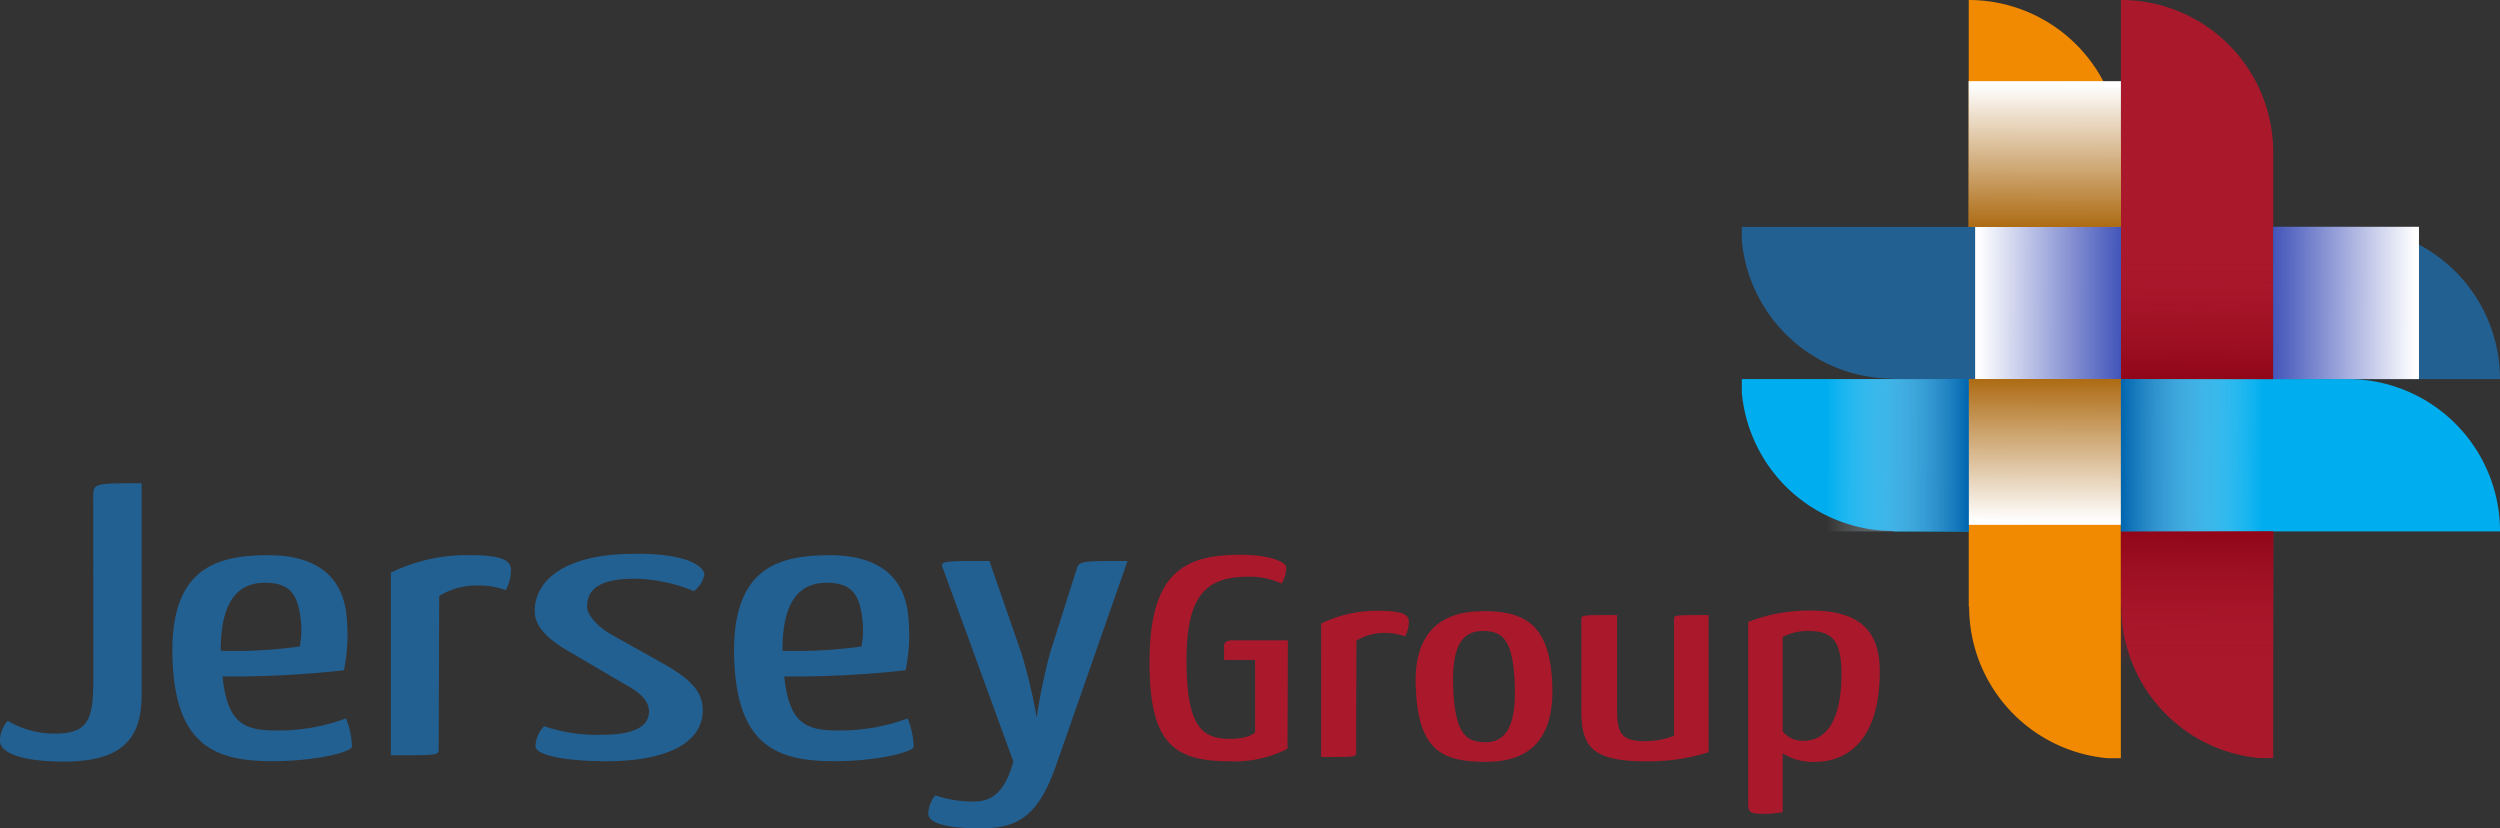
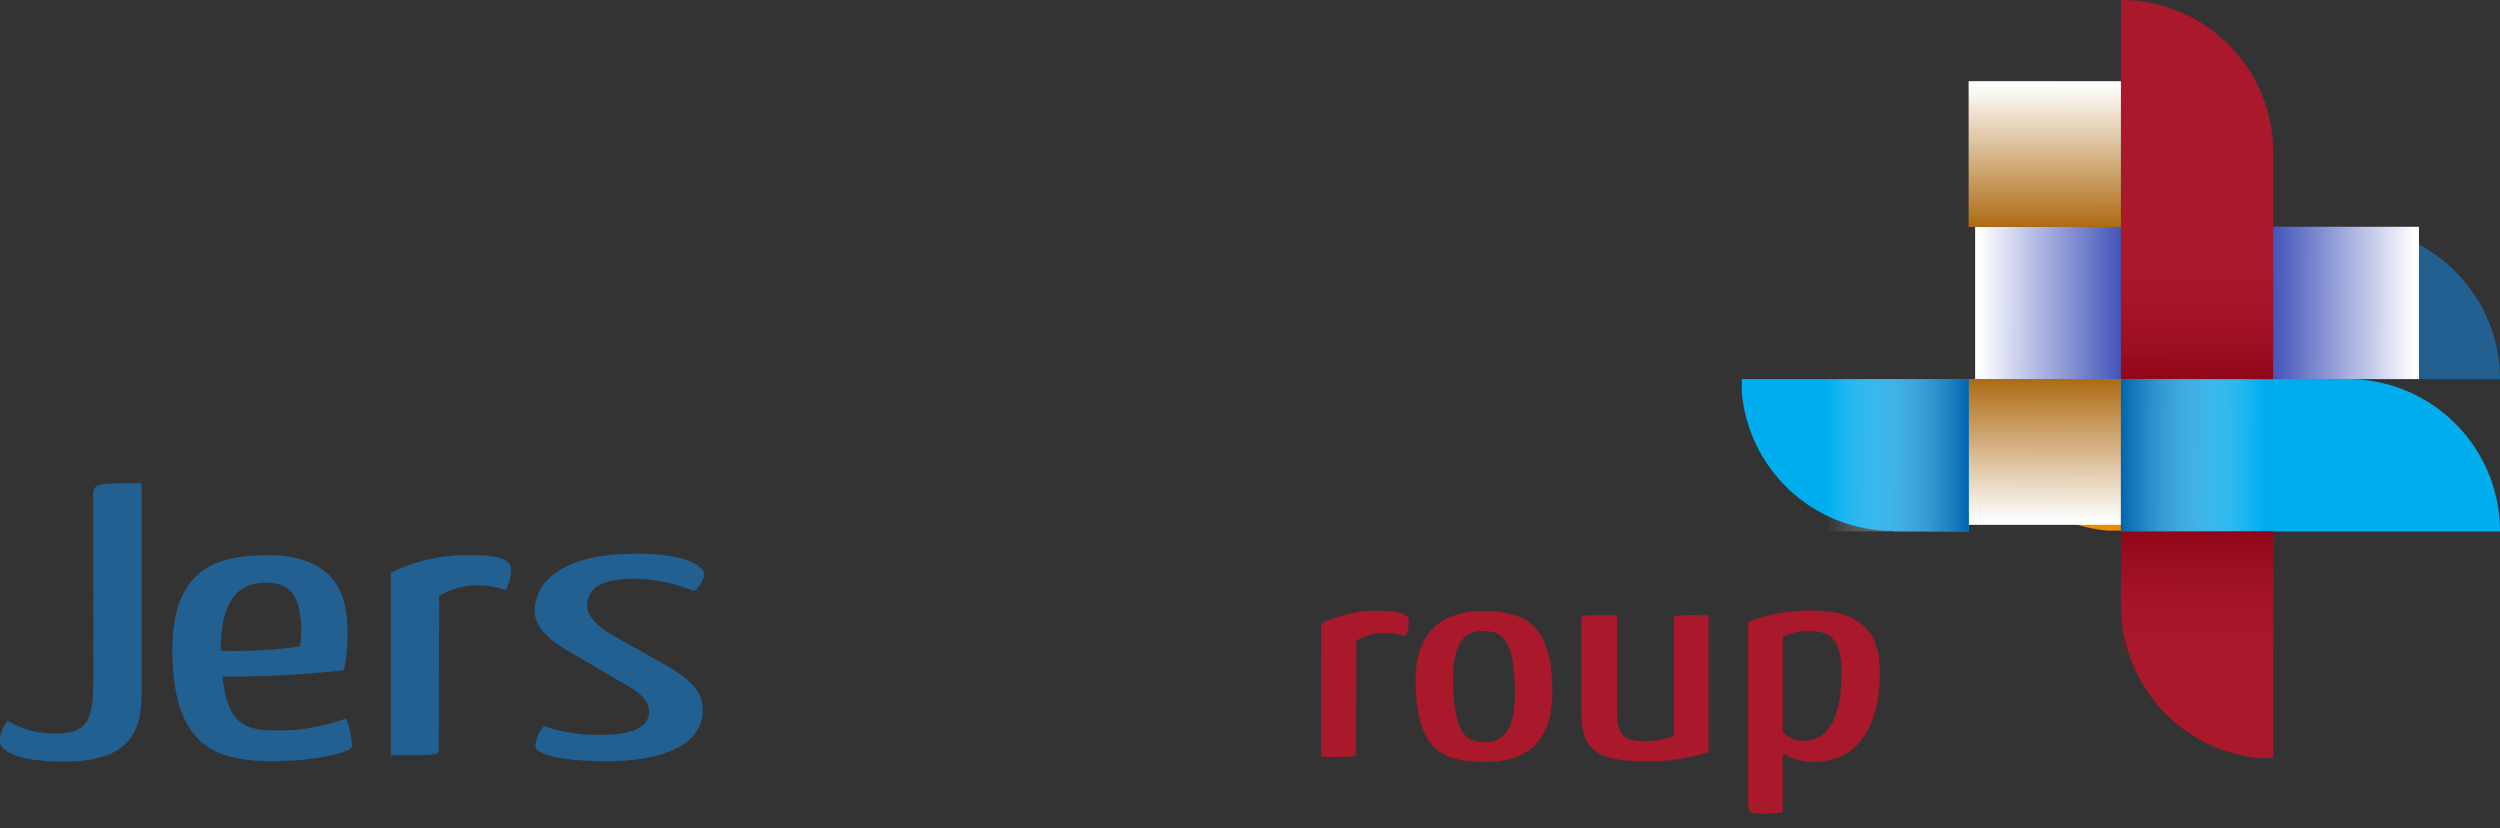
<svg xmlns="http://www.w3.org/2000/svg" width="130.353" height="43.19" viewBox="0 0 130.353 43.19">
  <rect x="0" y="0" width="130.353" height="43.19" fill="#333333" stroke="none" />
  <defs>
    <linearGradient id="linear-gradient" x1="0.593" y1="1" x2="0.595" y2="0.026" gradientUnits="objectBoundingBox">
      <stop offset="0" stop-color="#910619" />
      <stop offset="1" stop-color="#aa182c" stop-opacity="0" />
    </linearGradient>
    <linearGradient id="linear-gradient-3" x1="0.593" y1="1" x2="0.595" y2="0.026" gradientUnits="objectBoundingBox">
      <stop offset="0" stop-color="#4355ba" />
      <stop offset="1" stop-color="#fff" />
    </linearGradient>
    <linearGradient id="linear-gradient-5" x1="0.593" y1="1" x2="0.595" y2="0.026" gradientUnits="objectBoundingBox">
      <stop offset="0" stop-color="#ad6b13" />
      <stop offset="1" stop-color="#fff" />
    </linearGradient>
    <linearGradient id="linear-gradient-7" x1="0.593" y1="1" x2="0.595" y2="0.026" gradientUnits="objectBoundingBox">
      <stop offset="0" stop-color="#0065af" />
      <stop offset="1" stop-color="#fff" stop-opacity="0" />
    </linearGradient>
  </defs>
  <g id="Group_167060" data-name="Group 167060" transform="translate(-1337.774 -1166.286)">
    <path id="Path_35" data-name="Path 35" d="M4.862,27.764c0-.75,0-.75,2.522-.75V38c0,2.006-.668,3.526-4.041,3.526C.73,41.522,0,40.915,0,40.469A1.608,1.608,0,0,1,.4,39.4a4.765,4.765,0,0,0,2.493.666c1.793,0,1.974-.849,1.974-2.9Z" transform="translate(1337.774 1164.47)" fill="#236092" />
    <path id="Path_36" data-name="Path 36" d="M11.778,35.86a24.654,24.654,0,0,0,4.119-.223,4.3,4.3,0,0,0,.065-1.256c-.13-1.46-.568-2.068-1.873-2.068-1.245,0-2.32.729-2.311,3.547M18.35,34.2a9.092,9.092,0,0,1-.151,2.676,52.959,52.959,0,0,1-6.329.323c.257,2.453,1.133,2.816,2.775,2.816a10.111,10.111,0,0,0,3.665-.628,4.442,4.442,0,0,1,.312,1.459c.02.283-1.862.771-4.142.771-2.823,0-4.91-.709-5.192-4.845-.357-5.268,2.275-5.893,4.979-5.893,2.551,0,3.94,1.154,4.085,3.32" transform="translate(1337.506 1164.358)" fill="#236092" />
-     <path id="Path_37" data-name="Path 37" d="M41.939,35.86a24.648,24.648,0,0,0,4.118-.223,4.3,4.3,0,0,0,.065-1.256c-.128-1.46-.566-2.068-1.873-2.068-1.246,0-2.319.729-2.31,3.547M48.51,34.2a9.026,9.026,0,0,1-.152,2.676,52.933,52.933,0,0,1-6.326.323c.257,2.453,1.133,2.816,2.773,2.816a10.111,10.111,0,0,0,3.665-.628,4.443,4.443,0,0,1,.31,1.459c.02.283-1.859.771-4.139.771-2.828,0-4.909-.709-5.192-4.845-.359-5.268,2.274-5.893,4.977-5.893,2.552,0,3.939,1.154,4.085,3.32" transform="translate(1336.633 1164.358)" fill="#236092" />
    <path id="Path_38" data-name="Path 38" d="M20.988,31.786a8.995,8.995,0,0,1,4.133-.91c1.549,0,2.125.241,2.125.75a2.156,2.156,0,0,1-.272,1.073,4.087,4.087,0,0,0-1.458-.244A3.742,3.742,0,0,0,23.508,33l-.029,7.963c0,.346.029.346-2.491.346V31.786Z" transform="translate(1337.167 1164.358)" fill="#236092" />
    <path id="Path_39" data-name="Path 39" d="M37.56,31.886a1.476,1.476,0,0,1-.548.862,8.493,8.493,0,0,0-3.034-.648c-1.43,0-2.565.288-2.532,1.5.007.321.4.9,1.22,1.388l3.011,1.69c1.305.789,1.793,1.39,1.793,2.291,0,1.71-1.916,2.648-5.013,2.648-2.162,0-3.708-.32-3.708-.788A1.643,1.643,0,0,1,29.2,39.79a8.6,8.6,0,0,0,3.007.449c1.611,0,2.464-.391,2.464-1.222,0-.431-.3-.9-1.216-1.388l-3.069-1.8c-1.186-.7-1.661-1.351-1.673-2.009-.024-1.512,1.368-2.891,4.723-3.008s4.12.717,4.12,1.076" transform="translate(1336.943 1164.36)" fill="#236092" />
-     <path id="Path_40" data-name="Path 40" d="M50.632,31.635c-.183-.448-.183-.448,2.4-.448l1.672,4.822a25.875,25.875,0,0,1,.788,3.345,32.081,32.081,0,0,1,.7-3.364l1.369-4.317c.151-.486.151-.486,2.671-.486L56.5,41.866c-.912,2.573-1.944,3.262-3.889,3.262-2.065,0-2.766-.343-2.766-.769a1.577,1.577,0,0,1,.365-.952,5.977,5.977,0,0,0,2.037.323c.851,0,1.581-.426,2.034-2.088Z" transform="translate(1336.331 1164.349)" fill="#236092" />
-     <path id="Path_41" data-name="Path 41" d="M68.853,31.527a1.637,1.637,0,0,1-.246.828A3.885,3.885,0,0,0,66.855,32c-2.263,0-3.2,1.067-3.2,4.366,0,3.524.844,4.086,2.288,4.086.8,0,1.287-.251,1.287-.369V36.338H65.612v-.77s0-.251.422-.251H68.94l-.02,5.651a6,6,0,0,1-3.02.654c-2.974,0-4.174-1.009-4.174-5.168,0-4.69,1.822-5.6,4.751-5.6,1.487,0,2.376.372,2.376.668" transform="translate(1335.986 1164.358)" fill="#aa182c" />
    <path id="Path_42" data-name="Path 42" d="M70.939,34.529a6.575,6.575,0,0,1,3.021-.665c1.132,0,1.552.176,1.552.548a1.584,1.584,0,0,1-.2.783,3.012,3.012,0,0,0-1.067-.177,2.731,2.731,0,0,0-1.465.4l-.018,5.817c0,.251.018.251-1.824.251Z" transform="translate(1335.72 1164.271)" fill="#aa182c" />
    <path id="Path_43" data-name="Path 43" d="M79.647,40.717c.954,0,1.622-.653,1.539-2.963-.08-2.35-.606-2.839-1.653-2.839-.974,0-1.645.589-1.564,2.9.087,2.443.657,2.9,1.678,2.9m-.106-6.838c2.33,0,3.494.857,3.6,3.863.1,2.753-1.127,4-3.457,4s-3.549-.62-3.666-3.951c-.1-2.708,1.217-3.907,3.524-3.907" transform="translate(1335.573 1164.271)" fill="#aa182c" />
    <path id="Path_44" data-name="Path 44" d="M91.547,41.242a10.421,10.421,0,0,1-3.305.475c-2.932,0-3.332-.905-3.332-2.725V34.329c0-.238,0-.238,1.865-.238V39.05c0,1.169.223,1.614,1.4,1.614a4.159,4.159,0,0,0,1.572-.28V34.329c0-.238-.045-.238,1.8-.238v7.151Z" transform="translate(1335.315 1164.265)" fill="#aa182c" />
    <path id="Path_45" data-name="Path 45" d="M95.669,40.154a1.362,1.362,0,0,0,1.134.486c.712-.013,1.931-.457,1.931-3.49,0-1.866-.577-2.236-1.776-2.236a2.85,2.85,0,0,0-1.29.311ZM93.874,34.44a8.753,8.753,0,0,1,3.238-.591c2.2,0,3.62.74,3.62,3.168,0,3.98-2.064,4.721-3.352,4.721a2.939,2.939,0,0,1-1.712-.444v3.066a5.547,5.547,0,0,1-1.064.086c-.62,0-.73-.086-.73-.5v-9.5Z" transform="translate(1335.056 1164.272)" fill="#aa182c" />
    <g id="Group_103" data-name="Group 103" transform="translate(1428.594 1166.286)">
      <path id="Path_62" data-name="Path 62" d="M101.363,21.388h-7.9v.7a7.932,7.932,0,0,0,7.9,7.218v.028H105.3V21.388Z" transform="translate(-93.463 -1.622)" fill="#00aeef" />
      <path id="Path_58" data-name="Path 58" d="M125.927,21.139h7.941a7.938,7.938,0,0,0-7.941-7.934h-3.885v7.934Z" transform="translate(-94.335 -1.372)" fill="#236092" />
      <path id="Path_64" data-name="Path 64" d="M113.852,33.5h.028a7.925,7.925,0,0,0,7.21,7.9h.7l.008-11.825h-7.941Z" transform="translate(-94.085 -1.872)" fill="#aa182c" />
-       <path id="Path_60" data-name="Path 60" d="M113.6,8.934A7.937,7.937,0,0,0,105.668,1V12.832H113.6v-3.9Z" transform="translate(-93.836 -1)" fill="#f18a00" />
-       <path id="Path_63" data-name="Path 63" d="M105.668,21.388V33.255h.02a7.931,7.931,0,0,0,7.211,7.9h.7V21.388Z" transform="translate(-93.835 -1.622)" fill="#f18a00" />
+       <path id="Path_63" data-name="Path 63" d="M105.668,21.388h.02a7.931,7.931,0,0,0,7.211,7.9h.7V21.388Z" transform="translate(-93.835 -1.622)" fill="#f18a00" />
      <path id="Path_65" data-name="Path 65" d="M125.677,21.388H113.852v7.941h19.767a7.939,7.939,0,0,0-7.941-7.941" transform="translate(-94.085 -1.622)" fill="#00aeef" />
      <path id="Path_59" data-name="Path 59" d="M113.852,1V20.766h7.941V8.934A7.938,7.938,0,0,0,113.852,1" transform="translate(-94.085 -1)" fill="#aa182c" />
-       <path id="Path_61" data-name="Path 61" d="M93.464,13.2v.7a7.932,7.932,0,0,0,7.9,7.217v.021h11.866V13.2H93.464Z" transform="translate(-93.463 -1.372)" fill="#236092" />
      <rect id="Rectangle_62" data-name="Rectangle 62" width="7.941" height="7.247" transform="translate(27.707 34.954) rotate(180)" fill="url(#linear-gradient)" />
      <rect id="Rectangle_65" data-name="Rectangle 65" width="7.941" height="7.247" transform="translate(19.767 12.519)" fill="url(#linear-gradient)" />
      <rect id="Rectangle_66" data-name="Rectangle 66" width="7.941" height="7.601" transform="translate(35.308 11.825) rotate(90)" fill="url(#linear-gradient-3)" style="mix-blend-mode: multiply;isolation: isolate" />
      <rect id="Rectangle_67" data-name="Rectangle 67" width="7.941" height="7.601" transform="translate(12.166 19.766) rotate(-90)" fill="url(#linear-gradient-3)" style="mix-blend-mode: multiply;isolation: isolate" />
      <rect id="Rectangle_68" data-name="Rectangle 68" width="7.941" height="7.601" transform="translate(19.766 27.366) rotate(180)" fill="url(#linear-gradient-5)" style="mix-blend-mode: multiply;isolation: isolate" />
      <rect id="Rectangle_69" data-name="Rectangle 69" width="7.941" height="7.601" transform="translate(11.826 4.232)" fill="url(#linear-gradient-5)" style="mix-blend-mode: multiply;isolation: isolate" />
      <rect id="Rectangle_70" data-name="Rectangle 70" width="7.941" height="7.601" transform="translate(27.367 19.766) rotate(90)" fill="url(#linear-gradient-7)" style="mix-blend-mode: multiply;isolation: isolate" />
      <rect id="Rectangle_71" data-name="Rectangle 71" width="7.941" height="7.601" transform="translate(4.232 27.707) rotate(-90)" fill="url(#linear-gradient-7)" style="mix-blend-mode: multiply;isolation: isolate" />
    </g>
  </g>
</svg>